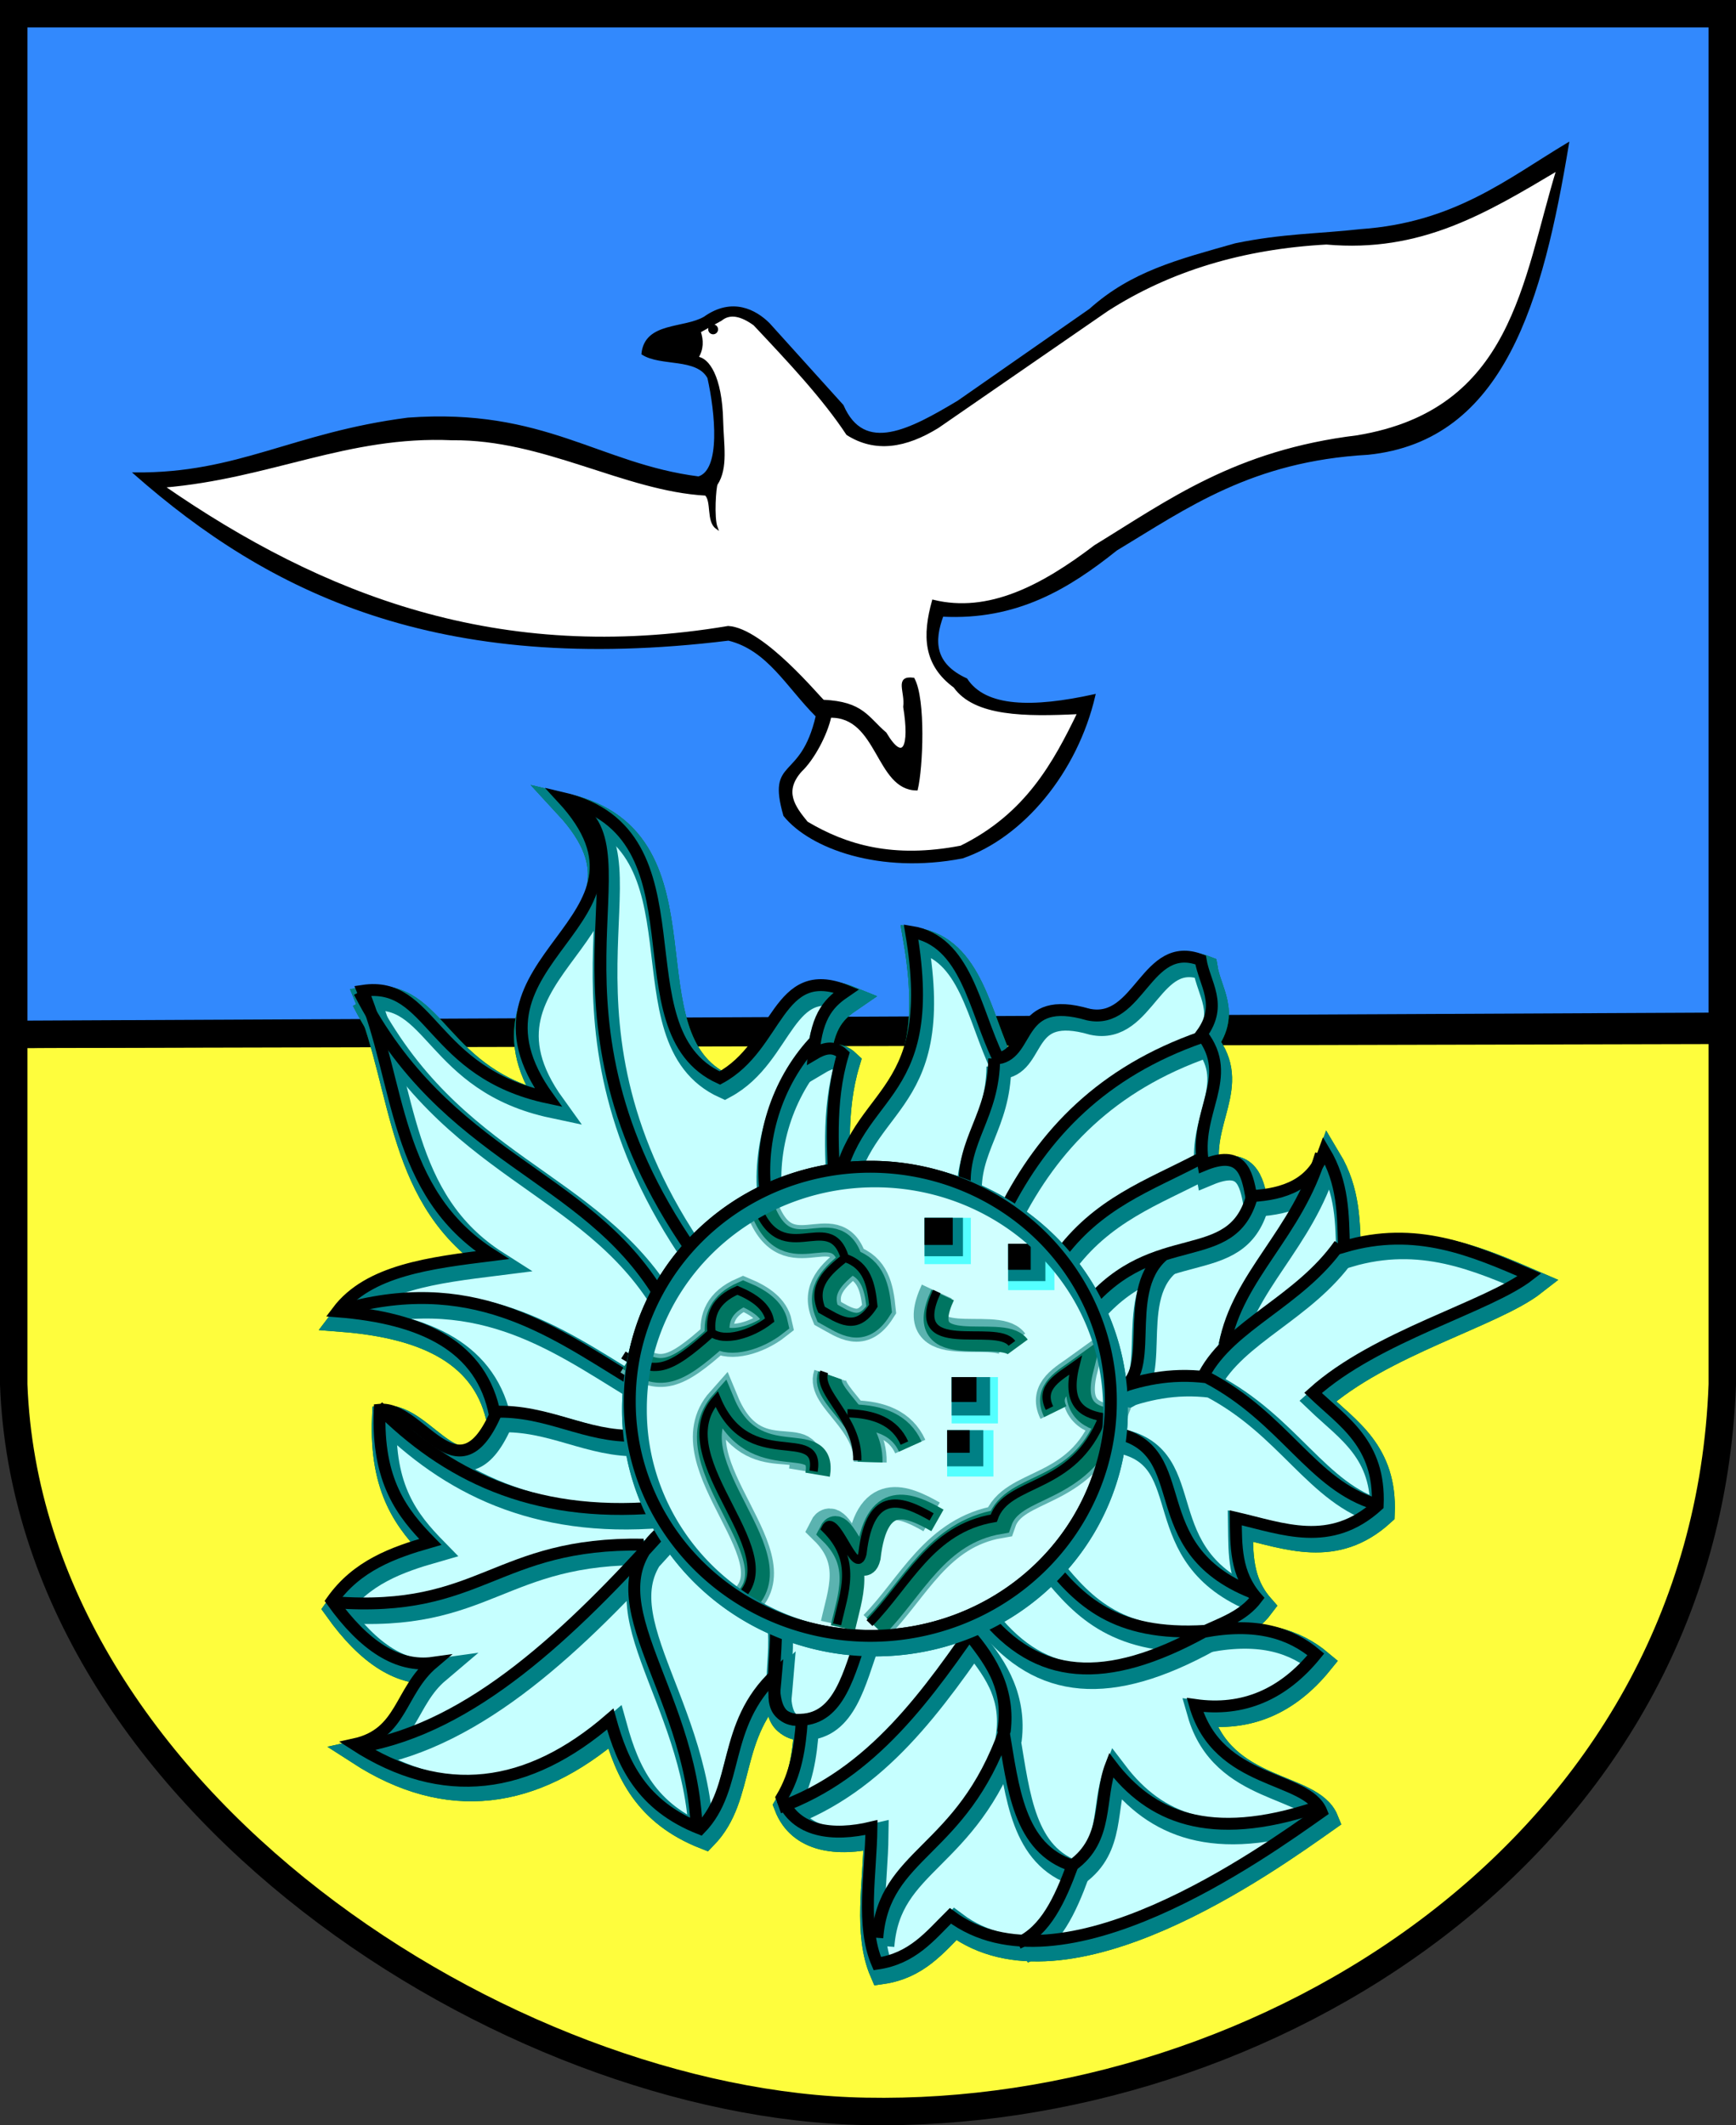
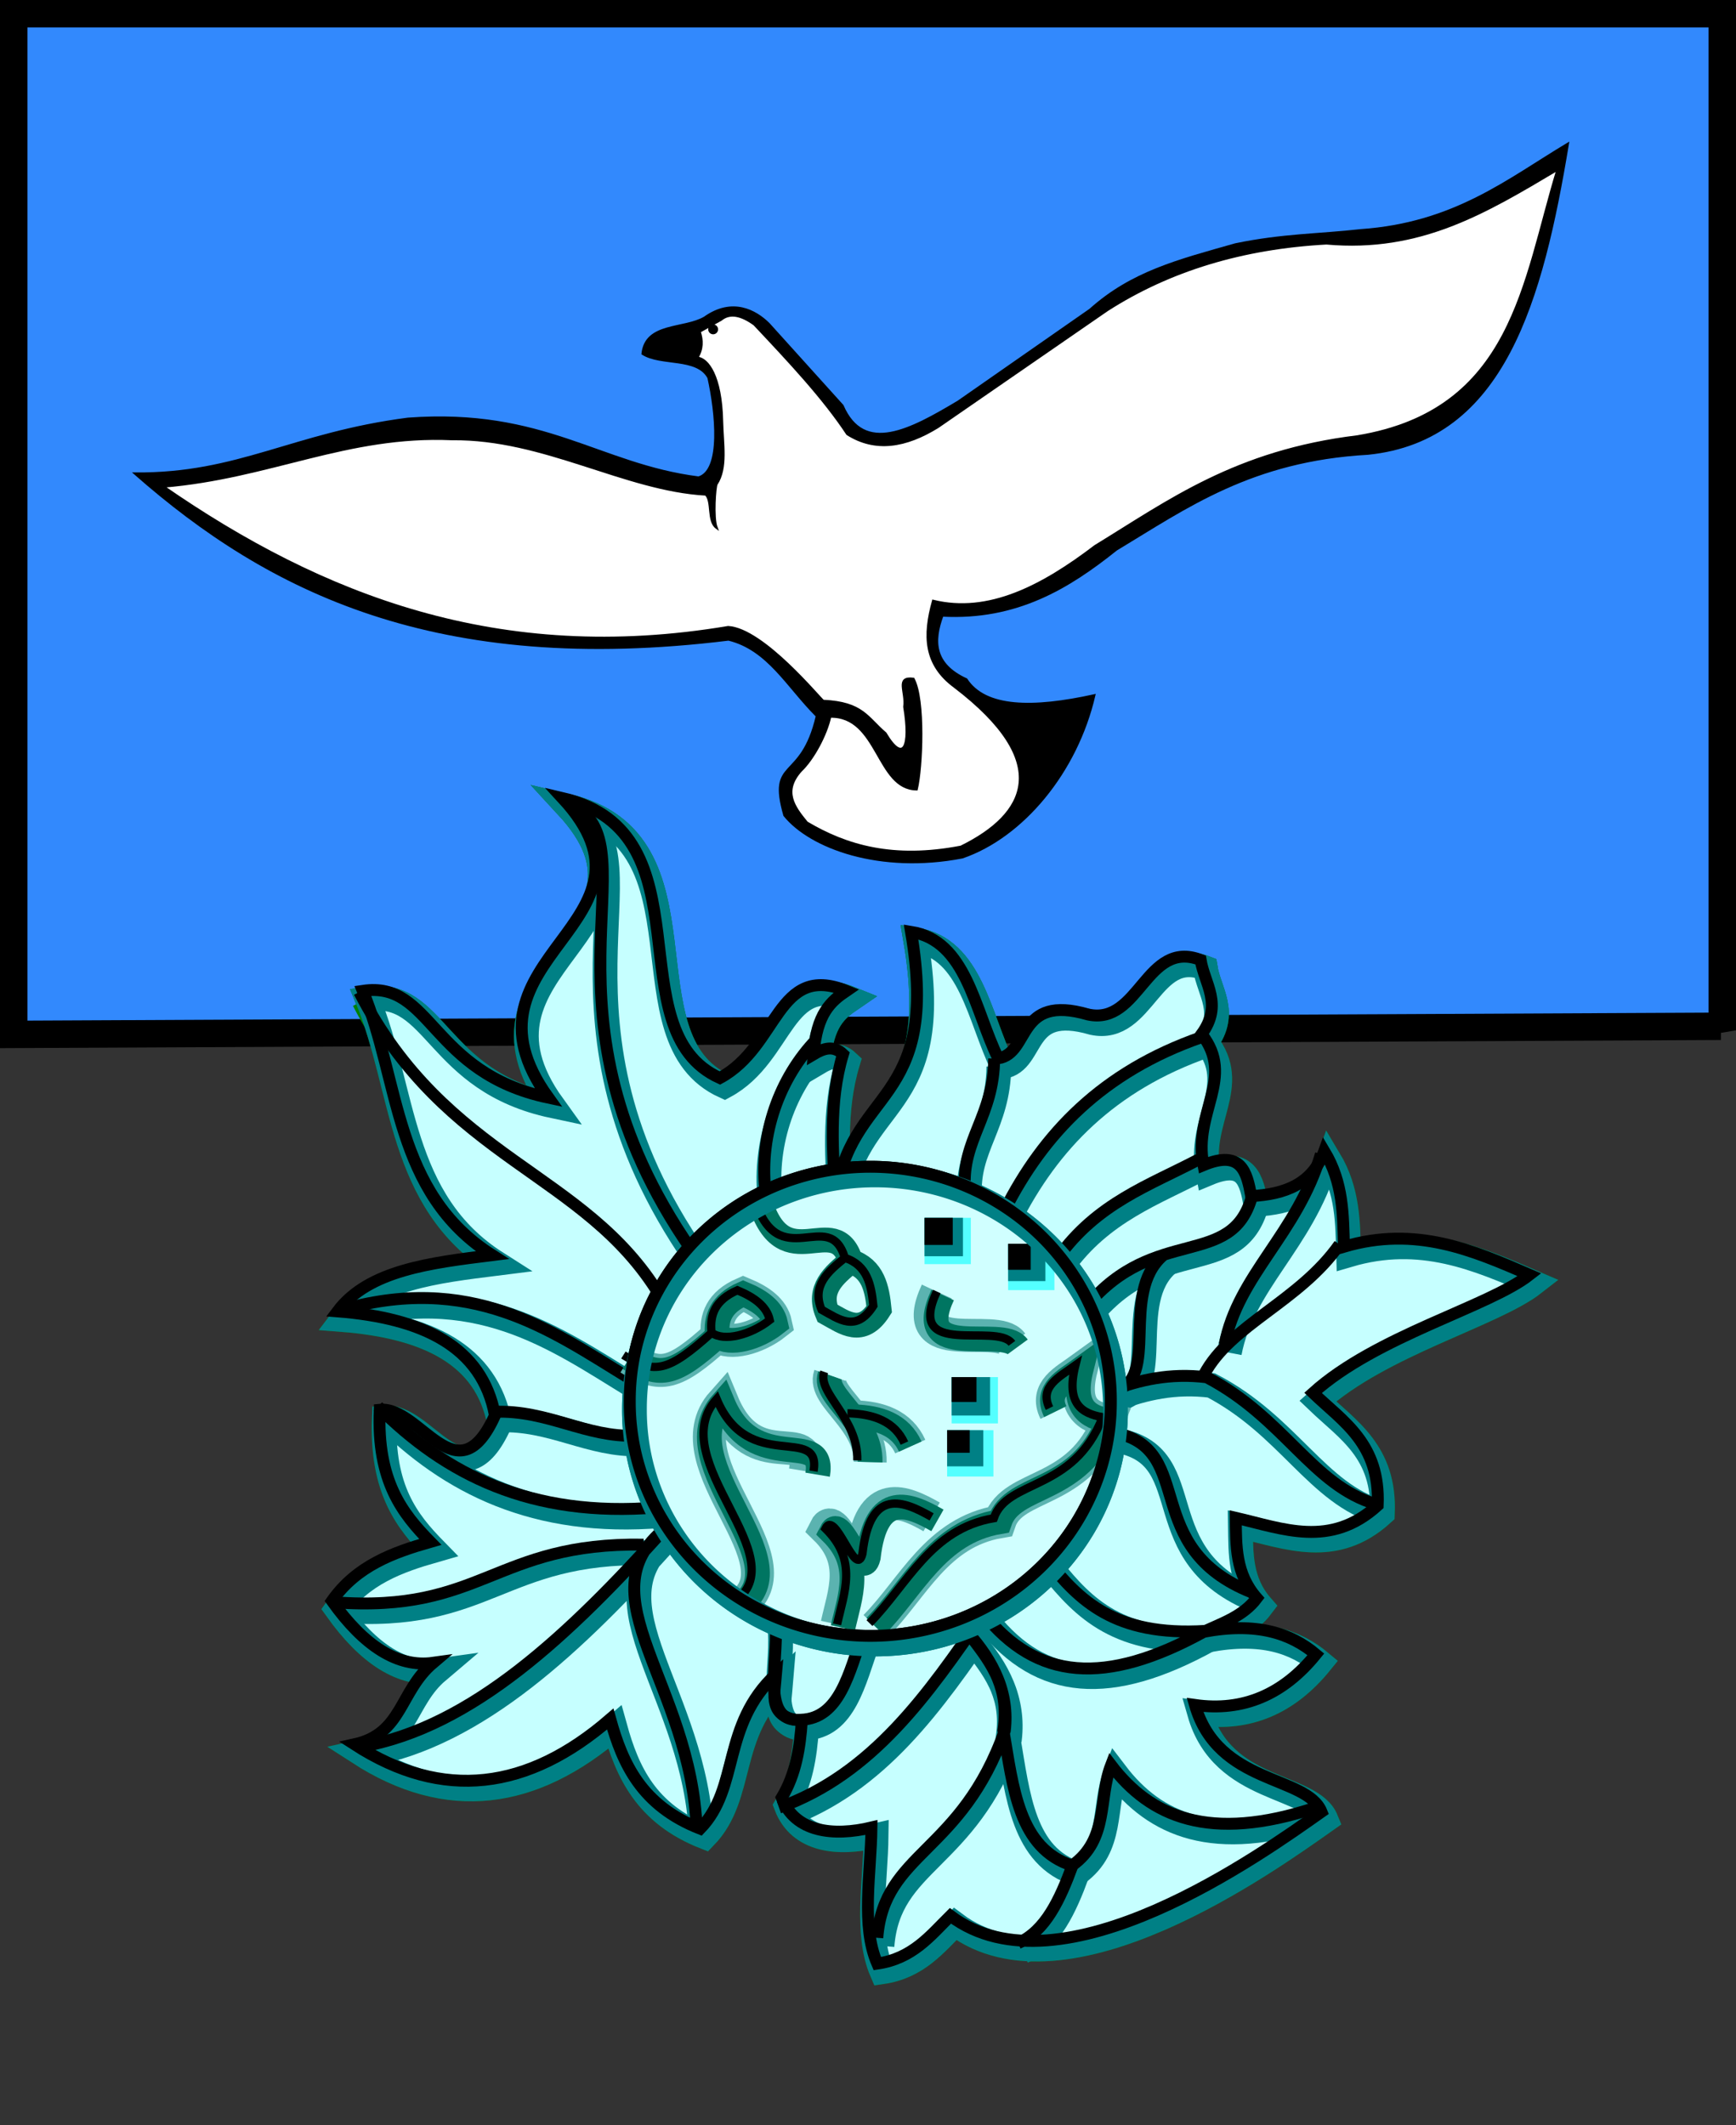
<svg xmlns="http://www.w3.org/2000/svg" xmlns:ns1="http://sodipodi.sourceforge.net/DTD/sodipodi-0.dtd" xmlns:ns2="http://www.inkscape.org/namespaces/inkscape" height="912.349" width="745.298" id="svg4398" ns1:version="0.32" ns2:version="0.45" version="1.0" ns1:docname="POL_Dziwnów_COA.svg" ns2:output_extension="org.inkscape.output.svg.inkscape" ns1:docbase="E:\WIKIPEDIA\Grafiki SVG" ns1:modified="true">
  <rect width="100%" height="100%" fill="#333333" stroke="none" />
  <defs id="defs4400" />
  <ns1:namedview id="base" pagecolor="#ffffff" bordercolor="#666666" borderopacity="1.0" ns2:pageopacity="0.0" ns2:pageshadow="2" ns2:cx="374.70474" ns2:cy="452.76823" ns2:zoom="0.50532604" ns2:document-units="px" ns2:current-layer="layer1" ns2:window-width="837" ns2:window-height="687" ns2:window-x="1" ns2:window-y="-2" />
  <g ns2:groupmode="layer" ns2:label="Warstwa 1" id="layer1" transform="translate(-1.637,-81.902)">
    <g id="g4281" transform="translate(301.249,437.727)">
      <g transform="translate(-303.931,-360.625)" ns2:label="Warstwa 1" id="g4407">
-         <path id="path2820" d="M 743.732,447.114 L 743.732,599.098 C 736.443,798.548 546.269,914.508 375.974,911.195 C 222.245,908.544 16.831,776.682 10.205,599.098 L 10.205,448.85 L 743.732,447.114 z " style="fill:#fefd3d;fill-opacity:1;fill-rule:evenodd;stroke:#000000;stroke-width:11.77;stroke-linecap:round;stroke-linejoin:miter;stroke-miterlimit:4;stroke-dasharray:none;stroke-dashoffset:0;stroke-opacity:1" />
        <path id="path4304" d="M 10.205,448.85 L 10.205,10.685 L 743.732,10.685 L 743.732,447.114 L 743.131,445.378 L 10.205,448.85 z " style="fill:#3289fd;fill-opacity:1;fill-rule:evenodd;stroke:#000000;stroke-width:11.77;stroke-linecap:round;stroke-linejoin:miter;stroke-miterlimit:4;stroke-dasharray:none;stroke-dashoffset:0;stroke-opacity:1" />
      </g>
      <g transform="translate(751.782,0)" id="g3818">
        <path style="fill:#000000;fill-opacity:1;fill-rule:evenodd;stroke:#000000;stroke-width:1px;stroke-linecap:butt;stroke-linejoin:miter;stroke-opacity:1" d="M -581.63,-57.288 C -589.283,-24.309 -612.524,3.372 -638.249,12.199 C -673.616,19.039 -703.477,8.004 -714.598,-5.816 C -721.747,-30.837 -707.328,-19.627 -700.67,-48.44 C -713.443,-61.211 -721.56,-77.108 -738.618,-81.308 C -864.061,-65.879 -936.061,-102.11 -993.403,-152.511 C -948.915,-152.14 -925.765,-169.645 -876.242,-176.038 C -817.737,-180.325 -794.311,-156.253 -751.486,-150.795 C -741.326,-153.864 -743.874,-178.73 -747.197,-193.688 C -752.101,-202.75 -767.646,-198.923 -775.506,-203.982 C -774.147,-217.17 -757.777,-214.277 -748.913,-219.424 C -736.951,-227.935 -727.01,-222.298 -721.461,-216.85 L -689.72,-181.678 C -680.453,-160.297 -660.44,-171.152 -639.964,-183.394 L -583.346,-222.855 C -565.438,-238.917 -545.709,-243.886 -521.003,-250.883 C -500.885,-255.081 -485.207,-254.943 -467.295,-256.959 C -426.888,-259.743 -404.017,-278.667 -378.317,-294.058 C -389.415,-227.239 -405.668,-167.047 -464.103,-161.089 C -514.172,-158.282 -541.951,-138.139 -572.193,-119.912 C -592.711,-103.498 -615,-89.921 -646.827,-91.602 C -650.903,-80.575 -650.64,-70.633 -636.533,-64.151 C -628.396,-51.699 -608.018,-51.488 -581.63,-57.288 z " id="path2822" ns1:nodetypes="ccccccccccccccccccccccc" />
-         <path ns1:nodetypes="ccccccccccccccccccccccccccccccccsssc" id="path2842" style="fill:#ffffff;fill-opacity:1;fill-rule:evenodd;stroke:#000000;stroke-width:1px;stroke-linecap:butt;stroke-linejoin:miter;stroke-opacity:1" d="M -981.288,-146.973 C -935.228,-150.831 -902.303,-169.338 -857.31,-167.319 C -817.948,-167.781 -783.183,-145.474 -748.369,-143.555 C -745.399,-140.628 -747.682,-132.142 -743.796,-129.29 C -745.436,-133.592 -744.434,-147.014 -743.782,-148.011 C -739.206,-154.996 -741.214,-165.161 -741.419,-174.95 C -741.843,-194.461 -747.584,-201.88 -752.082,-202.239 C -749.75,-205.987 -749.8,-209.735 -751.059,-213.484 L -741.85,-218.6 C -738.027,-221.727 -733.146,-220.621 -727.524,-216.553 C -712.771,-200.864 -697.982,-185.174 -687.618,-169.484 C -675.619,-161.848 -662.532,-164.006 -648.735,-172.554 L -576.085,-222.693 C -549.228,-239.932 -517.803,-249.405 -481.946,-251.343 C -441.639,-247.742 -413.68,-264.627 -382.692,-283.064 C -397.402,-235.036 -401.569,-179.576 -468.644,-168.461 C -521.047,-162.074 -549.523,-140.733 -581.201,-121.392 C -604.027,-103.996 -627.061,-92.01 -650.781,-97.857 C -654.911,-82.978 -654.576,-70.59 -641.572,-61.021 C -632.821,-48.733 -611.234,-48.639 -588.363,-49.765 C -598.754,-28.328 -610.721,-6.133 -638.833,7.695 C -667.91,13.313 -688.068,7.388 -705.013,-2.696 C -710.532,-9.436 -715.483,-16.082 -707.597,-24.938 C -702.347,-29.878 -696.68,-40.405 -694.997,-48.2 C -674.122,-48.635 -675.088,-17.14 -657.865,-16.98 C -655.635,-26.228 -654.402,-55.59 -659.251,-64.397 C -666.971,-65.359 -662.267,-58.977 -663.136,-52.371 C -660.346,-35.24 -663.444,-27.899 -671.275,-41.02 C -679.097,-47.685 -681.002,-54.162 -697.945,-54.922 C -699.069,-55.423 -723.654,-85.745 -738.78,-86.602 C -837.184,-70.04 -913.332,-99.953 -981.288,-146.973 z M -743.608,-214.432 C -743.608,-213.537 -744.333,-212.81 -745.226,-212.81 C -746.12,-212.81 -746.845,-213.537 -746.845,-214.432 C -746.845,-215.327 -746.12,-216.053 -745.226,-216.053 C -744.333,-216.053 -743.608,-215.327 -743.608,-214.432 z " />
+         <path ns1:nodetypes="ccccccccccccccccccccccccccccccccsssc" id="path2842" style="fill:#ffffff;fill-opacity:1;fill-rule:evenodd;stroke:#000000;stroke-width:1px;stroke-linecap:butt;stroke-linejoin:miter;stroke-opacity:1" d="M -981.288,-146.973 C -935.228,-150.831 -902.303,-169.338 -857.31,-167.319 C -817.948,-167.781 -783.183,-145.474 -748.369,-143.555 C -745.399,-140.628 -747.682,-132.142 -743.796,-129.29 C -745.436,-133.592 -744.434,-147.014 -743.782,-148.011 C -739.206,-154.996 -741.214,-165.161 -741.419,-174.95 C -741.843,-194.461 -747.584,-201.88 -752.082,-202.239 C -749.75,-205.987 -749.8,-209.735 -751.059,-213.484 L -741.85,-218.6 C -738.027,-221.727 -733.146,-220.621 -727.524,-216.553 C -712.771,-200.864 -697.982,-185.174 -687.618,-169.484 C -675.619,-161.848 -662.532,-164.006 -648.735,-172.554 L -576.085,-222.693 C -549.228,-239.932 -517.803,-249.405 -481.946,-251.343 C -441.639,-247.742 -413.68,-264.627 -382.692,-283.064 C -397.402,-235.036 -401.569,-179.576 -468.644,-168.461 C -521.047,-162.074 -549.523,-140.733 -581.201,-121.392 C -604.027,-103.996 -627.061,-92.01 -650.781,-97.857 C -654.911,-82.978 -654.576,-70.59 -641.572,-61.021 C -598.754,-28.328 -610.721,-6.133 -638.833,7.695 C -667.91,13.313 -688.068,7.388 -705.013,-2.696 C -710.532,-9.436 -715.483,-16.082 -707.597,-24.938 C -702.347,-29.878 -696.68,-40.405 -694.997,-48.2 C -674.122,-48.635 -675.088,-17.14 -657.865,-16.98 C -655.635,-26.228 -654.402,-55.59 -659.251,-64.397 C -666.971,-65.359 -662.267,-58.977 -663.136,-52.371 C -660.346,-35.24 -663.444,-27.899 -671.275,-41.02 C -679.097,-47.685 -681.002,-54.162 -697.945,-54.922 C -699.069,-55.423 -723.654,-85.745 -738.78,-86.602 C -837.184,-70.04 -913.332,-99.953 -981.288,-146.973 z M -743.608,-214.432 C -743.608,-213.537 -744.333,-212.81 -745.226,-212.81 C -746.12,-212.81 -746.845,-213.537 -746.845,-214.432 C -746.845,-215.327 -746.12,-216.053 -745.226,-216.053 C -744.333,-216.053 -743.608,-215.327 -743.608,-214.432 z " />
      </g>
      <g id="g3943" transform="translate(762.161,-12.787)" style="fill:none;stroke:#008000;stroke-width:10.63;stroke-miterlimit:4;stroke-dasharray:none;stroke-opacity:1">
        <path ns1:nodetypes="ccccccccccccccccccccccccccccccccccccccccccc" id="path3945" d="M -701.235,176.347 C -701.994,155.234 -704.231,134.122 -697.857,113.009 C -702.064,109.039 -706.272,110.559 -710.479,113.061 C -709.21,95.428 -702.948,90.279 -696.408,85.826 C -726.314,73.711 -725.3,109.508 -750.72,123.242 C -795.986,102.718 -754.371,17.992 -818.322,3.051 C -768.623,56.857 -868.155,70.943 -824.344,131.69 C -875.086,120.938 -874.288,81.348 -904.002,85.826 C -887.911,124.742 -890.875,172.319 -848.483,199.279 C -874.909,202.597 -901.535,205.694 -914.865,223.418 C -878.517,226.288 -852.785,238.389 -847.276,268.075 C -863.572,304.165 -879.385,263.927 -896.76,265.661 C -897.982,296.418 -887.023,310.123 -875.035,322.388 C -891.048,326.973 -906.557,332.566 -917.279,347.734 C -903.453,367.105 -888.998,376.415 -873.829,374.286 C -888.399,386.624 -886.871,404.736 -907.623,409.288 C -869.638,433.831 -833.088,428.974 -797.791,398.425 C -792.471,417.641 -784.395,435.57 -759.169,445.496 C -741.982,427.778 -750.273,401.25 -726.581,379.114 C -727.295,387.983 -730.296,397.995 -715.524,399.121 C -716.333,410.672 -718.039,421.999 -724.167,432.22 C -718.464,447.082 -702.064,448.893 -685.638,444.992 C -685.877,465.009 -690.202,487.068 -683.131,503.429 C -668.016,501.245 -660.432,491.53 -651.751,482.911 C -604.331,518.541 -517.364,455.84 -492.434,438.254 C -498.811,422.464 -536.848,426.899 -546.746,392.391 C -526.052,395.332 -508.823,387.881 -494.848,370.665 C -505.665,361.586 -520.253,356.695 -543.125,361.01 C -534.827,357.164 -525.939,354.203 -520.193,346.527 C -529.485,335.928 -529.069,323.943 -529.239,312.042 C -508.924,316.728 -488.61,325.195 -468.295,306.697 C -467.156,280.213 -483.12,270.831 -496.055,258.42 C -468.885,233.905 -420.775,221.538 -403.12,207.728 C -427.498,197.181 -451.845,186.54 -482.778,195.658 C -483.177,181.98 -483.017,168.301 -491.227,154.622 C -496.301,168.754 -508.172,173.176 -522.607,173.933 C -524.512,163.675 -526.76,153.825 -543.125,160.657 C -547.655,137.872 -529.227,123.151 -543.896,104.397 C -534.645,91.694 -542.645,82.823 -544.332,72.55 C -567.754,63.578 -570.573,100.69 -592.563,95.996 C -623.637,86.945 -617.219,112.635 -631.232,114.793 C -641.461,93.834 -644.909,64.245 -668.648,60.481 C -655.678,136.471 -695.773,126.541 -701.235,176.347 z " style="fill:none;fill-opacity:1;fill-rule:evenodd;stroke:#008000;stroke-width:10.63;stroke-linecap:butt;stroke-linejoin:miter;stroke-miterlimit:4;stroke-dasharray:none;stroke-opacity:1" />
        <path ns1:nodetypes="cc" id="path3947" d="M -813.14,6.517 C -779.955,25.044 -833.309,95.452 -762.96,196.972" style="fill:none;fill-opacity:0.75;fill-rule:evenodd;stroke:#008000;stroke-width:10.63;stroke-linecap:butt;stroke-linejoin:miter;stroke-miterlimit:4;stroke-dasharray:none;stroke-opacity:1" />
        <path ns1:nodetypes="cccccc" id="path3949" d="M -683.129,492.348 C -680.265,455.457 -647.026,456.178 -628.387,403.393 C -626.499,387.268 -633.175,373.589 -644.354,361.197 C -635.615,372.696 -625.966,383.566 -629.001,403.217 C -624.817,427.762 -622.507,454.002 -599.349,461.38 C -604.727,475.893 -610.852,489.338 -622.685,494.629" style="fill:none;fill-opacity:0.75;fill-rule:evenodd;stroke:#008000;stroke-width:10.63;stroke-linecap:butt;stroke-linejoin:miter;stroke-miterlimit:4;stroke-dasharray:none;stroke-opacity:1" />
        <path ns1:nodetypes="ccc" id="path3951" d="M -599.349,461.204 C -583.657,449.925 -588.296,432.547 -582.769,418.219 C -565.914,440.322 -540.688,451.625 -494.955,436.466" style="fill:none;fill-opacity:0.75;fill-rule:evenodd;stroke:#008000;stroke-width:10.63;stroke-linecap:butt;stroke-linejoin:miter;stroke-miterlimit:4;stroke-dasharray:none;stroke-opacity:1" />
        <path transform="matrix(0.956,0,0,0.956,-34.787,4.599)" d="M -573.299 269.282 A 108.022 105.004 0 1 1  -789.342,269.282 A 108.022 105.004 0 1 1  -573.299 269.282 z" ns1:ry="105.00426" ns1:rx="108.02162" ns1:cy="269.28207" ns1:cx="-681.32074" id="path3953" style="opacity:1;fill:none;fill-opacity:1;fill-rule:evenodd;stroke:#008000;stroke-width:11.119;stroke-linecap:round;stroke-linejoin:miter;stroke-miterlimit:4;stroke-dasharray:none;stroke-dashoffset:0;stroke-opacity:1" ns1:type="arc" />
        <path ns1:nodetypes="cc" id="path3955" d="M -905.517,86.348 C -868.179,158.696 -808.879,163.401 -776.646,216.36" style="fill:none;fill-opacity:0.75;fill-rule:evenodd;stroke:#008000;stroke-width:10.63;stroke-linecap:butt;stroke-linejoin:miter;stroke-miterlimit:4;stroke-dasharray:none;stroke-opacity:1" />
        <path ns1:nodetypes="cc" id="path3957" d="M -710.5,108.017 C -726.371,125.374 -733.993,149.719 -731.028,173.022" style="fill:none;fill-opacity:0.75;fill-rule:evenodd;stroke:#008000;stroke-width:10.63;stroke-linecap:butt;stroke-linejoin:miter;stroke-miterlimit:4;stroke-dasharray:none;stroke-opacity:1" />
        <path ns1:nodetypes="cc" id="path3959" d="M -543.994,105.736 C -586.634,120.601 -611.873,147.273 -628.387,179.865" style="fill:none;fill-opacity:0.75;fill-rule:evenodd;stroke:#008000;stroke-width:10.63;stroke-linecap:butt;stroke-linejoin:miter;stroke-miterlimit:4;stroke-dasharray:none;stroke-opacity:1" />
        <path ns1:nodetypes="cc" id="path3961" d="M -632.949,114.86 C -633.148,139.704 -646.92,149.711 -645.494,170.742" style="fill:none;fill-opacity:0.75;fill-rule:evenodd;stroke:#008000;stroke-width:10.63;stroke-linecap:butt;stroke-linejoin:miter;stroke-miterlimit:4;stroke-dasharray:none;stroke-opacity:1" />
        <path ns1:nodetypes="cc" id="path3963" d="M -545.135,158.197 C -566.328,169.335 -588.794,176.911 -605.578,200.393" style="fill:none;fill-opacity:0.75;fill-rule:evenodd;stroke:#008000;stroke-width:10.63;stroke-linecap:butt;stroke-linejoin:miter;stroke-miterlimit:4;stroke-dasharray:none;stroke-opacity:1" />
        <path ns1:nodetypes="cc" id="path3965" d="M -522.326,174.163 C -530.993,205.396 -563.784,186.201 -593.034,220.921" style="fill:none;fill-opacity:0.75;fill-rule:evenodd;stroke:#008000;stroke-width:10.63;stroke-linecap:butt;stroke-linejoin:miter;stroke-miterlimit:4;stroke-dasharray:none;stroke-opacity:1" />
        <path ns1:nodetypes="cc" id="path3967" d="M -492.674,155.916 C -502.824,190.114 -528.381,207.973 -533.991,237.674" style="fill:none;fill-opacity:0.75;fill-rule:evenodd;stroke:#008000;stroke-width:10.63;stroke-linecap:butt;stroke-linejoin:miter;stroke-miterlimit:4;stroke-dasharray:none;stroke-opacity:1" />
        <path ns1:nodetypes="cc" id="path3969" d="M -484.691,194.691 C -501.974,219.282 -531.378,228.979 -542.854,250.573" style="fill:none;fill-opacity:0.75;fill-rule:evenodd;stroke:#008000;stroke-width:10.63;stroke-linecap:butt;stroke-linejoin:miter;stroke-miterlimit:4;stroke-dasharray:none;stroke-opacity:1" />
        <path ns1:nodetypes="ccc" id="path3971" d="M -468.989,306.192 C -496.441,298.152 -508.363,269.114 -541.713,251.713 C -557.601,249.761 -570.596,252.869 -582.769,257.416" style="fill:none;fill-opacity:0.75;fill-rule:evenodd;stroke:#008000;stroke-width:10.63;stroke-linecap:butt;stroke-linejoin:miter;stroke-miterlimit:4;stroke-dasharray:none;stroke-opacity:1" />
        <path ns1:nodetypes="cc" id="path3973" d="M -580.489,275.663 C -546.099,283.297 -570.529,324.819 -522.326,344.09" style="fill:none;fill-opacity:0.75;fill-rule:evenodd;stroke:#008000;stroke-width:10.63;stroke-linecap:butt;stroke-linejoin:miter;stroke-miterlimit:4;stroke-dasharray:none;stroke-opacity:1" />
        <path ns1:nodetypes="cccc" id="path3975" d="M -610.14,330.404 C -596.508,347.215 -581.558,363.037 -542.239,360.583 C -585.558,384.591 -614.767,381.579 -637.511,353.213 C -661.285,387.684 -685.112,422.089 -725.326,436.466" style="fill:none;fill-opacity:0.75;fill-rule:evenodd;stroke:#008000;stroke-width:10.63;stroke-linecap:butt;stroke-linejoin:miter;stroke-miterlimit:4;stroke-dasharray:none;stroke-opacity:1" />
        <path ns1:nodetypes="ccc" id="path3977" d="M -904.376,410.236 C -857.056,401.826 -815.212,362.118 -774.365,316.719 C -809.551,345.075 -763.019,383.569 -760.68,445.59" style="fill:none;fill-opacity:0.75;fill-rule:evenodd;stroke:#008000;stroke-width:10.63;stroke-linecap:butt;stroke-linejoin:miter;stroke-miterlimit:4;stroke-dasharray:none;stroke-opacity:1" />
        <path ns1:nodetypes="cc" id="path3979" d="M -916.308,348.299 C -852.58,353.131 -847.44,322.525 -783.489,323.562" style="fill:none;fill-opacity:0.75;fill-rule:evenodd;stroke:#008000;stroke-width:10.63;stroke-linecap:butt;stroke-linejoin:miter;stroke-miterlimit:4;stroke-dasharray:none;stroke-opacity:1" />
        <path ns1:nodetypes="cc" id="path3981" d="M -897.533,264.258 C -868.608,293.358 -831.883,312.057 -777.786,307.595" style="fill:none;fill-opacity:0.75;fill-rule:evenodd;stroke:#008000;stroke-width:10.63;stroke-linecap:butt;stroke-linejoin:miter;stroke-miterlimit:4;stroke-dasharray:none;stroke-opacity:1" />
        <path ns1:nodetypes="cc" id="path3983" d="M -847.354,266.539 C -824.645,265.693 -808.431,277.541 -786.91,276.803" style="fill:none;fill-opacity:0.75;fill-rule:evenodd;stroke:#008000;stroke-width:10.63;stroke-linecap:butt;stroke-linejoin:miter;stroke-miterlimit:4;stroke-dasharray:none;stroke-opacity:1" />
        <path ns1:nodetypes="cc" id="path3985" d="M -914.64,223.202 C -857.871,206.42 -823.414,231.447 -790.331,251.713" style="fill:none;fill-opacity:0.75;fill-rule:evenodd;stroke:#008000;stroke-width:10.63;stroke-linecap:butt;stroke-linejoin:miter;stroke-miterlimit:4;stroke-dasharray:none;stroke-opacity:1" />
        <path ns1:nodetypes="ccc" id="path3987" d="M -689.304,361.904 C -695.305,378.509 -699.243,398.21 -715.964,398.737 C -734.61,400.361 -724.305,369.985 -727.189,354.187" style="fill:none;fill-opacity:0.75;fill-rule:evenodd;stroke:#008000;stroke-width:10.63;stroke-linecap:butt;stroke-linejoin:miter;stroke-miterlimit:4;stroke-dasharray:none;stroke-opacity:1" />
        <path ns1:nodetypes="cc" id="path3989" d="M -560.563,199.488 C -579.301,215.877 -561.433,252.958 -581.26,257.369" style="fill:none;fill-opacity:0.75;fill-rule:evenodd;stroke:#008000;stroke-width:10.63;stroke-linecap:butt;stroke-linejoin:miter;stroke-miterlimit:4;stroke-dasharray:none;stroke-opacity:1" />
      </g>
      <path ns1:nodetypes="ccccccccccccccccccccccccccccccccccccccccccc" id="path3993" d="M 60.926,163.56 C 60.168,142.447 57.931,121.334 64.304,100.221 C 60.097,96.251 55.89,97.772 51.683,100.274 C 52.951,82.64 59.213,77.492 65.754,73.039 C 35.848,60.923 36.862,96.72 11.441,110.454 C -33.824,89.931 7.791,5.204 -56.16,-9.736 C -6.462,44.069 -105.994,58.156 -62.182,118.903 C -112.925,108.15 -112.127,68.56 -141.841,73.039 C -125.75,111.954 -128.714,159.532 -86.321,186.492 C -112.748,189.809 -139.374,192.907 -152.703,210.631 C -116.356,213.501 -90.624,225.602 -85.114,255.288 C -101.41,291.378 -117.224,251.14 -134.599,252.874 C -135.821,283.631 -124.862,297.336 -112.874,309.6 C -128.887,314.186 -144.396,319.779 -155.117,334.946 C -141.291,354.317 -126.837,363.628 -111.667,361.499 C -126.238,373.836 -124.71,391.948 -145.462,396.5 C -107.477,421.044 -70.927,416.187 -35.63,385.638 C -30.309,404.853 -22.234,422.783 2.993,432.709 C 20.179,414.99 11.888,388.463 35.58,366.327 C 34.867,375.195 31.866,385.208 46.637,386.334 C 45.828,397.885 44.122,409.211 37.994,419.432 C 43.697,434.295 60.098,436.106 76.523,432.205 C 76.284,452.221 71.959,474.281 79.03,490.642 C 94.145,488.458 101.729,478.742 110.411,470.124 C 157.831,505.754 244.797,443.052 269.728,425.467 C 263.351,409.676 225.313,414.112 215.415,379.603 C 236.109,382.545 253.339,375.094 267.314,357.878 C 256.496,348.798 241.908,343.908 219.036,348.223 C 227.334,344.377 236.223,341.415 241.968,333.739 C 232.676,323.141 233.093,311.156 232.922,299.254 C 253.237,303.94 273.552,312.408 293.866,293.91 C 295.005,267.426 279.042,258.043 266.107,245.632 C 293.276,221.117 341.386,208.75 359.042,194.94 C 334.663,184.393 310.317,173.752 279.383,182.871 C 278.985,169.192 279.145,155.514 270.935,141.835 C 265.86,155.966 253.99,160.388 239.554,161.146 C 237.65,150.888 235.401,141.037 219.036,147.87 C 214.506,125.085 232.934,110.363 218.265,91.61 C 227.516,78.906 219.517,70.036 217.829,59.763 C 194.407,50.79 191.589,87.902 169.598,83.208 C 138.524,74.158 144.942,99.848 130.929,102.006 C 120.701,81.046 117.252,51.458 93.514,47.693 C 106.483,123.684 66.388,113.753 60.926,163.56 z " style="fill:#c6ffff;fill-opacity:1;fill-rule:evenodd;stroke:#008085;stroke-width:10.63;stroke-linecap:butt;stroke-linejoin:miter;stroke-miterlimit:4;stroke-dasharray:none;stroke-opacity:1" />
      <path ns1:nodetypes="cc" id="path3995" d="M -50.979,-6.271 C -17.794,12.257 -71.147,82.665 -0.799,184.184" style="fill:none;fill-opacity:1;fill-rule:evenodd;stroke:#008085;stroke-width:10.63;stroke-linecap:butt;stroke-linejoin:miter;stroke-miterlimit:4;stroke-dasharray:none;stroke-opacity:1" />
      <path ns1:nodetypes="cccccc" id="path3997" d="M 79.032,479.561 C 81.896,442.67 115.135,443.39 133.774,390.606 C 135.662,374.48 128.986,360.801 117.808,348.409 C 126.546,359.909 136.196,370.779 133.16,390.43 C 137.344,414.975 139.655,441.214 162.812,448.593 C 157.434,463.105 151.309,476.551 139.476,481.842" style="fill:none;fill-opacity:1;fill-rule:evenodd;stroke:#008085;stroke-width:10.63;stroke-linecap:butt;stroke-linejoin:miter;stroke-miterlimit:4;stroke-dasharray:none;stroke-opacity:1" />
      <path ns1:nodetypes="ccc" id="path3999" d="M 162.812,448.416 C 178.504,437.138 173.865,419.76 179.392,405.432 C 196.247,427.535 221.473,438.838 267.206,423.679" style="fill:none;fill-opacity:1;fill-rule:evenodd;stroke:#008085;stroke-width:10.63;stroke-linecap:butt;stroke-linejoin:miter;stroke-miterlimit:4;stroke-dasharray:none;stroke-opacity:1" />
-       <path ns1:nodetypes="cc" id="path4003" d="M -143.355,73.561 C -106.018,145.909 -46.718,150.614 -14.484,203.572" style="fill:none;fill-opacity:1;fill-rule:evenodd;stroke:#008085;stroke-width:10.63;stroke-linecap:butt;stroke-linejoin:miter;stroke-miterlimit:4;stroke-dasharray:none;stroke-opacity:1" />
      <path ns1:nodetypes="cc" id="path4005" d="M 51.662,95.229 C 35.79,112.587 28.169,136.932 31.133,160.235" style="fill:none;fill-opacity:1;fill-rule:evenodd;stroke:#008085;stroke-width:10.63;stroke-linecap:butt;stroke-linejoin:miter;stroke-miterlimit:4;stroke-dasharray:none;stroke-opacity:1" />
      <path ns1:nodetypes="cc" id="path4007" d="M 218.167,92.949 C 175.528,107.813 150.289,134.486 133.774,167.078" style="fill:none;fill-opacity:1;fill-rule:evenodd;stroke:#008085;stroke-width:10.63;stroke-linecap:butt;stroke-linejoin:miter;stroke-miterlimit:4;stroke-dasharray:none;stroke-opacity:1" />
      <path ns1:nodetypes="cc" id="path4009" d="M 129.212,102.072 C 129.013,126.917 115.241,136.923 116.667,157.954" style="fill:none;fill-opacity:1;fill-rule:evenodd;stroke:#008085;stroke-width:10.63;stroke-linecap:butt;stroke-linejoin:miter;stroke-miterlimit:4;stroke-dasharray:none;stroke-opacity:1" />
      <path ns1:nodetypes="cc" id="path4011" d="M 217.027,145.409 C 195.833,156.547 173.368,164.124 156.583,187.606" style="fill:none;fill-opacity:1;fill-rule:evenodd;stroke:#008085;stroke-width:10.63;stroke-linecap:butt;stroke-linejoin:miter;stroke-miterlimit:4;stroke-dasharray:none;stroke-opacity:1" />
      <path ns1:nodetypes="cc" id="path4013" d="M 239.836,161.376 C 231.168,192.609 198.378,173.413 169.128,208.134" style="fill:none;fill-opacity:1;fill-rule:evenodd;stroke:#008085;stroke-width:10.63;stroke-linecap:butt;stroke-linejoin:miter;stroke-miterlimit:4;stroke-dasharray:none;stroke-opacity:1" />
      <path ns1:nodetypes="cc" id="path4015" d="M 269.487,143.128 C 259.338,177.326 233.781,195.185 228.17,224.887" style="fill:none;fill-opacity:1;fill-rule:evenodd;stroke:#008085;stroke-width:10.63;stroke-linecap:butt;stroke-linejoin:miter;stroke-miterlimit:4;stroke-dasharray:none;stroke-opacity:1" />
-       <path ns1:nodetypes="cc" id="path4017" d="M 277.47,181.904 C 260.187,206.494 230.784,216.191 219.308,237.786" style="fill:none;fill-opacity:1;fill-rule:evenodd;stroke:#008085;stroke-width:10.63;stroke-linecap:butt;stroke-linejoin:miter;stroke-miterlimit:4;stroke-dasharray:none;stroke-opacity:1" />
      <path ns1:nodetypes="ccc" id="path4019" d="M 293.173,293.405 C 265.72,285.365 253.799,256.327 220.448,238.926 C 204.561,236.973 191.565,240.081 179.392,244.628" style="fill:none;fill-opacity:1;fill-rule:evenodd;stroke:#008085;stroke-width:10.63;stroke-linecap:butt;stroke-linejoin:miter;stroke-miterlimit:4;stroke-dasharray:none;stroke-opacity:1" />
      <path ns1:nodetypes="cc" id="path4021" d="M 181.673,262.875 C 216.062,270.51 191.632,312.032 239.836,331.302" style="fill:none;fill-opacity:1;fill-rule:evenodd;stroke:#008085;stroke-width:10.63;stroke-linecap:butt;stroke-linejoin:miter;stroke-miterlimit:4;stroke-dasharray:none;stroke-opacity:1" />
      <path ns1:nodetypes="cccc" id="path4023" d="M 152.021,317.617 C 165.653,334.428 180.603,350.25 219.923,347.796 C 176.603,371.803 147.394,368.791 124.65,340.426 C 100.876,374.896 77.05,409.302 36.836,423.679" style="fill:none;fill-opacity:1;fill-rule:evenodd;stroke:#008085;stroke-width:10.63;stroke-linecap:butt;stroke-linejoin:miter;stroke-miterlimit:4;stroke-dasharray:none;stroke-opacity:1" />
      <path ns1:nodetypes="ccc" id="path4025" d="M -142.215,397.448 C -94.894,389.039 -53.051,349.331 -12.204,303.932 C -47.39,332.287 -0.858,370.781 1.482,432.802" style="fill:none;fill-opacity:1;fill-rule:evenodd;stroke:#008085;stroke-width:10.63;stroke-linecap:butt;stroke-linejoin:miter;stroke-miterlimit:4;stroke-dasharray:none;stroke-opacity:1" />
      <path ns1:nodetypes="cc" id="path4027" d="M -154.146,335.512 C -90.418,340.344 -85.278,309.738 -21.327,310.774" style="fill:none;fill-opacity:1;fill-rule:evenodd;stroke:#008085;stroke-width:10.63;stroke-linecap:butt;stroke-linejoin:miter;stroke-miterlimit:4;stroke-dasharray:none;stroke-opacity:1" />
      <path ns1:nodetypes="cc" id="path4029" d="M -135.372,251.471 C -106.447,280.571 -69.721,299.27 -15.625,294.808" style="fill:none;fill-opacity:1;fill-rule:evenodd;stroke:#008085;stroke-width:10.63;stroke-linecap:butt;stroke-linejoin:miter;stroke-miterlimit:4;stroke-dasharray:none;stroke-opacity:1" />
      <path ns1:nodetypes="cc" id="path4031" d="M -85.192,253.752 C -62.484,252.906 -46.269,264.754 -24.749,264.016" style="fill:none;fill-opacity:1;fill-rule:evenodd;stroke:#008085;stroke-width:10.63;stroke-linecap:butt;stroke-linejoin:miter;stroke-miterlimit:4;stroke-dasharray:none;stroke-opacity:1" />
      <path ns1:nodetypes="cc" id="path4033" d="M -152.479,210.415 C -95.709,193.633 -61.253,218.66 -28.17,238.926" style="fill:none;fill-opacity:1;fill-rule:evenodd;stroke:#008085;stroke-width:10.63;stroke-linecap:butt;stroke-linejoin:miter;stroke-miterlimit:4;stroke-dasharray:none;stroke-opacity:1" />
      <path ns1:nodetypes="ccc" id="path4035" d="M 72.858,349.117 C 66.856,365.722 62.918,385.423 46.198,385.95 C 27.551,387.573 37.856,357.198 34.972,341.399" style="fill:none;fill-opacity:1;fill-rule:evenodd;stroke:#008085;stroke-width:10.63;stroke-linecap:butt;stroke-linejoin:miter;stroke-miterlimit:4;stroke-dasharray:none;stroke-opacity:1" />
      <path ns1:nodetypes="cc" id="path4037" d="M 201.598,186.701 C 182.86,203.09 200.729,240.171 180.901,244.581" style="fill:none;fill-opacity:1;fill-rule:evenodd;stroke:#008085;stroke-width:10.63;stroke-linecap:butt;stroke-linejoin:miter;stroke-miterlimit:4;stroke-dasharray:none;stroke-opacity:1" />
      <path transform="matrix(0.956,0,0,0.956,727.375,-8.188)" d="M -573.299 269.282 A 108.022 105.004 0 1 1  -789.342,269.282 A 108.022 105.004 0 1 1  -573.299 269.282 z" ns1:ry="105.00426" ns1:rx="108.02162" ns1:cy="269.28207" ns1:cx="-681.32074" id="path4001" style="fill:#ffffff;fill-opacity:1;fill-rule:evenodd;stroke:#008085;stroke-width:11.119;stroke-linecap:round;stroke-linejoin:miter;stroke-miterlimit:4;stroke-dasharray:none;stroke-dashoffset:0;stroke-opacity:1" ns1:type="arc" />
      <path ns1:nodetypes="cc" id="path3828" d="M -52.979,-9.771 C -19.794,8.757 -73.147,79.165 -2.799,180.684" style="fill:none;fill-opacity:0.75;fill-rule:evenodd;stroke:#000000;stroke-width:5.106;stroke-linecap:butt;stroke-linejoin:miter;stroke-miterlimit:4;stroke-dasharray:none;stroke-opacity:1" />
      <path ns1:nodetypes="cccccc" id="path3852" d="M 77.032,476.061 C 79.896,439.17 113.135,439.89 131.774,387.106 C 133.662,370.98 126.986,357.301 115.808,344.909 C 124.546,356.409 134.196,367.279 131.16,386.93 C 135.344,411.475 137.655,437.714 160.812,445.093 C 155.434,459.605 149.309,473.051 137.476,478.342" style="fill:none;fill-opacity:0.75;fill-rule:evenodd;stroke:#000000;stroke-width:5.106;stroke-linecap:butt;stroke-linejoin:miter;stroke-miterlimit:4;stroke-dasharray:none;stroke-opacity:1" />
      <path ns1:nodetypes="ccc" id="path3854" d="M 160.812,444.916 C 176.504,433.638 171.865,416.26 177.392,401.932 C 194.247,424.035 219.473,435.338 265.206,420.179" style="fill:none;fill-opacity:0.75;fill-rule:evenodd;stroke:#000000;stroke-width:5.106;stroke-linecap:butt;stroke-linejoin:miter;stroke-miterlimit:4;stroke-dasharray:none;stroke-opacity:1" />
      <path ns1:nodetypes="cc" id="path3830" d="M -145.355,70.061 C -108.018,142.409 -48.718,147.114 -16.484,200.072" style="fill:none;fill-opacity:0.75;fill-rule:evenodd;stroke:#000000;stroke-width:5.106;stroke-linecap:butt;stroke-linejoin:miter;stroke-miterlimit:4;stroke-dasharray:none;stroke-opacity:1" />
      <path ns1:nodetypes="cc" id="path3832" d="M 49.662,91.729 C 33.79,109.087 26.169,133.432 29.133,156.735" style="fill:none;fill-opacity:0.75;fill-rule:evenodd;stroke:#000000;stroke-width:5.106;stroke-linecap:butt;stroke-linejoin:miter;stroke-miterlimit:4;stroke-dasharray:none;stroke-opacity:1" />
      <path ns1:nodetypes="cc" id="path3834" d="M 216.167,89.449 C 173.528,104.313 148.289,130.986 131.774,163.578" style="fill:none;fill-opacity:0.75;fill-rule:evenodd;stroke:#000000;stroke-width:5.106;stroke-linecap:butt;stroke-linejoin:miter;stroke-miterlimit:4;stroke-dasharray:none;stroke-opacity:1" />
      <path ns1:nodetypes="cc" id="path3836" d="M 127.212,98.572 C 127.013,123.417 113.241,133.423 114.667,154.454" style="fill:none;fill-opacity:0.75;fill-rule:evenodd;stroke:#000000;stroke-width:5.106;stroke-linecap:butt;stroke-linejoin:miter;stroke-miterlimit:4;stroke-dasharray:none;stroke-opacity:1" />
      <path ns1:nodetypes="cc" id="path3838" d="M 215.027,141.909 C 193.833,153.047 171.368,160.624 154.583,184.106" style="fill:none;fill-opacity:0.75;fill-rule:evenodd;stroke:#000000;stroke-width:5.106;stroke-linecap:butt;stroke-linejoin:miter;stroke-miterlimit:4;stroke-dasharray:none;stroke-opacity:1" />
      <path ns1:nodetypes="cc" id="path3840" d="M 237.836,157.876 C 229.168,189.109 196.378,169.913 167.128,204.634" style="fill:none;fill-opacity:0.75;fill-rule:evenodd;stroke:#000000;stroke-width:5.106;stroke-linecap:butt;stroke-linejoin:miter;stroke-miterlimit:4;stroke-dasharray:none;stroke-opacity:1" />
      <path ns1:nodetypes="cc" id="path3842" d="M 267.487,139.628 C 257.338,173.826 231.781,191.685 226.17,221.387" style="fill:none;fill-opacity:0.75;fill-rule:evenodd;stroke:#000000;stroke-width:5.106;stroke-linecap:butt;stroke-linejoin:miter;stroke-miterlimit:4;stroke-dasharray:none;stroke-opacity:1" />
      <path ns1:nodetypes="cc" id="path3844" d="M 275.47,178.404 C 258.187,202.994 228.784,212.691 217.308,234.286" style="fill:none;fill-opacity:0.75;fill-rule:evenodd;stroke:#000000;stroke-width:5.106;stroke-linecap:butt;stroke-linejoin:miter;stroke-miterlimit:4;stroke-dasharray:none;stroke-opacity:1" />
      <path ns1:nodetypes="ccc" id="path3846" d="M 291.173,289.905 C 263.72,281.865 251.799,252.827 218.448,235.426 C 202.561,233.473 189.565,236.581 177.392,241.128" style="fill:none;fill-opacity:0.75;fill-rule:evenodd;stroke:#000000;stroke-width:5.106;stroke-linecap:butt;stroke-linejoin:miter;stroke-miterlimit:4;stroke-dasharray:none;stroke-opacity:1" />
      <path ns1:nodetypes="cc" id="path3848" d="M 179.673,259.375 C 214.062,267.01 189.632,308.532 237.836,327.802" style="fill:none;fill-opacity:0.75;fill-rule:evenodd;stroke:#000000;stroke-width:5.106;stroke-linecap:butt;stroke-linejoin:miter;stroke-miterlimit:4;stroke-dasharray:none;stroke-opacity:1" />
      <path ns1:nodetypes="cccc" id="path3850" d="M 150.021,314.117 C 163.653,330.928 178.603,346.75 217.923,344.296 C 174.603,368.303 145.394,365.291 122.65,336.926 C 98.876,371.396 75.05,405.802 34.836,420.179" style="fill:none;fill-opacity:0.75;fill-rule:evenodd;stroke:#000000;stroke-width:5.106;stroke-linecap:butt;stroke-linejoin:miter;stroke-miterlimit:4;stroke-dasharray:none;stroke-opacity:1" />
      <path ns1:nodetypes="ccc" id="path3856" d="M -144.215,393.948 C -96.894,385.539 -55.051,345.831 -14.204,300.432 C -49.39,328.787 -2.858,367.281 -0.518,429.302" style="fill:none;fill-opacity:0.75;fill-rule:evenodd;stroke:#000000;stroke-width:5.106;stroke-linecap:butt;stroke-linejoin:miter;stroke-miterlimit:4;stroke-dasharray:none;stroke-opacity:1" />
      <path ns1:nodetypes="cc" id="path3858" d="M -156.146,332.012 C -92.418,336.844 -87.278,306.238 -23.327,307.274" style="fill:none;fill-opacity:0.75;fill-rule:evenodd;stroke:#000000;stroke-width:5.106;stroke-linecap:butt;stroke-linejoin:miter;stroke-miterlimit:4;stroke-dasharray:none;stroke-opacity:1" />
      <path ns1:nodetypes="cc" id="path3860" d="M -137.372,247.971 C -108.447,277.071 -71.721,295.77 -17.625,291.308" style="fill:none;fill-opacity:0.75;fill-rule:evenodd;stroke:#000000;stroke-width:5.106;stroke-linecap:butt;stroke-linejoin:miter;stroke-miterlimit:4;stroke-dasharray:none;stroke-opacity:1" />
      <path ns1:nodetypes="cc" id="path3862" d="M -87.192,250.252 C -64.484,249.406 -48.269,261.254 -26.749,260.516" style="fill:none;fill-opacity:0.75;fill-rule:evenodd;stroke:#000000;stroke-width:5.106;stroke-linecap:butt;stroke-linejoin:miter;stroke-miterlimit:4;stroke-dasharray:none;stroke-opacity:1" />
      <path ns1:nodetypes="cc" id="path3864" d="M -154.479,206.915 C -97.709,190.133 -63.253,215.16 -30.17,235.426" style="fill:none;fill-opacity:0.75;fill-rule:evenodd;stroke:#000000;stroke-width:5.106;stroke-linecap:butt;stroke-linejoin:miter;stroke-miterlimit:4;stroke-dasharray:none;stroke-opacity:1" />
      <path ns1:nodetypes="ccc" id="path3866" d="M 70.858,345.617 C 64.856,362.222 60.918,381.923 44.198,382.45 C 25.551,384.073 35.856,353.698 32.972,337.899" style="fill:none;fill-opacity:0.75;fill-rule:evenodd;stroke:#000000;stroke-width:5.106;stroke-linecap:butt;stroke-linejoin:miter;stroke-miterlimit:4;stroke-dasharray:none;stroke-opacity:1" />
      <path ns1:nodetypes="cc" id="path3868" d="M 199.598,183.201 C 180.86,199.59 198.729,236.671 178.901,241.081" style="fill:none;fill-opacity:0.75;fill-rule:evenodd;stroke:#000000;stroke-width:5.106;stroke-linecap:butt;stroke-linejoin:miter;stroke-miterlimit:4;stroke-dasharray:none;stroke-opacity:1" />
      <path ns1:nodetypes="ccccccccccccccccccccccccccccccccccccccccccc" id="path3824" d="M 58.926,160.06 C 58.168,138.947 55.931,117.834 62.304,96.721 C 58.097,92.751 53.89,94.272 49.683,96.774 C 50.951,79.14 57.213,73.992 63.754,69.539 C 33.848,57.423 34.862,93.22 9.441,106.954 C -35.824,86.431 5.791,1.704 -58.16,-13.236 C -8.462,40.569 -107.994,54.656 -64.182,115.403 C -114.925,104.65 -114.127,65.06 -143.841,69.539 C -127.75,108.454 -130.714,156.032 -88.321,182.992 C -114.748,186.309 -141.374,189.407 -154.703,207.131 C -118.356,210.001 -92.624,222.102 -87.114,251.788 C -103.41,287.878 -119.224,247.64 -136.599,249.374 C -137.821,280.131 -126.862,293.836 -114.874,306.1 C -130.887,310.686 -146.396,316.279 -157.117,331.446 C -143.291,350.817 -128.837,360.128 -113.667,357.999 C -128.238,370.336 -126.71,388.448 -147.462,393 C -109.477,417.544 -72.927,412.687 -37.63,382.138 C -32.309,401.353 -24.234,419.283 0.993,429.209 C 18.179,411.49 9.888,384.963 33.58,362.827 C 32.867,371.695 29.866,381.708 44.637,382.834 C 43.828,394.385 42.122,405.711 35.994,415.932 C 41.697,430.795 58.098,432.606 74.523,428.705 C 74.284,448.721 69.959,470.781 77.03,487.142 C 92.145,484.958 99.729,475.242 108.411,466.624 C 155.831,502.254 242.797,439.552 267.728,421.967 C 261.351,406.176 223.313,410.612 213.415,376.103 C 234.109,379.045 251.339,371.594 265.314,354.378 C 254.496,345.298 239.908,340.408 217.036,344.723 C 225.334,340.877 234.223,337.915 239.968,330.239 C 230.676,319.641 231.093,307.656 230.922,295.754 C 251.237,300.44 271.552,308.908 291.866,290.41 C 293.005,263.926 277.042,254.543 264.107,242.132 C 291.276,217.617 339.386,205.25 357.042,191.44 C 332.663,180.893 308.317,170.252 277.383,179.371 C 276.985,165.692 277.145,152.014 268.935,138.335 C 263.86,152.466 251.99,156.888 237.554,157.646 C 235.65,147.388 233.401,137.537 217.036,144.37 C 212.506,121.585 230.934,106.863 216.265,88.11 C 225.516,75.406 217.517,66.536 215.829,56.263 C 192.407,47.29 189.589,84.402 167.598,79.708 C 136.524,70.658 142.942,96.348 128.929,98.506 C 118.701,77.546 115.252,47.958 91.514,44.193 C 104.483,120.184 64.388,110.253 58.926,160.06 z " style="fill:none;fill-opacity:1;fill-rule:evenodd;stroke:#000000;stroke-width:5.106;stroke-linecap:butt;stroke-linejoin:miter;stroke-miterlimit:4;stroke-dasharray:none;stroke-opacity:1" />
      <path transform="matrix(0.956,0,0,0.956,725.375,-11.688)" d="M -573.299 269.282 A 108.022 105.004 0 1 1  -789.342,269.282 A 108.022 105.004 0 1 1  -573.299 269.282 z" ns1:ry="105.00426" ns1:rx="108.02162" ns1:cy="269.28207" ns1:cx="-681.32074" id="path3822" style="fill:#d0ffff;fill-opacity:1;fill-rule:evenodd;stroke:#000000;stroke-width:5.341;stroke-linecap:round;stroke-linejoin:miter;stroke-miterlimit:4;stroke-dasharray:none;stroke-dashoffset:0;stroke-opacity:1" ns1:type="arc" />
      <path style="fill:none;fill-opacity:0.75;fill-rule:evenodd;stroke:#5bb3b0;stroke-width:14.173;stroke-linecap:butt;stroke-linejoin:miter;stroke-miterlimit:4;stroke-dasharray:none;stroke-opacity:1" d="M 76.168,342.456 C 92.529,325.836 102.485,302.01 129.542,297.423 C 135.302,280.516 163.862,286.127 176.243,254.057 C 167.107,252.471 160.483,248.094 164.568,231.818 C 157.744,236.764 148.923,240.962 153.448,250.165" id="path4175" ns1:nodetypes="ccccc" />
      <path ns1:nodetypes="ccccc" id="path4109" d="M 76.168,342.456 C 92.529,325.836 102.485,302.01 129.542,297.423 C 135.302,280.516 163.862,286.127 176.243,254.057 C 167.107,252.471 160.483,248.094 164.568,231.818 C 157.744,236.764 148.923,240.962 153.448,250.165" style="fill:none;fill-opacity:0.75;fill-rule:evenodd;stroke:#007561;stroke-width:10.63;stroke-linecap:butt;stroke-linejoin:miter;stroke-miterlimit:4;stroke-dasharray:none;stroke-opacity:1" />
      <path ns1:nodetypes="cccc" id="path4185" d="M 100.355,295.367 C 88.481,288.632 73.947,282.215 70.648,311.209 C 67.809,322.7 59.032,291.735 54.765,300.37 C 68.783,314.084 62.775,327.798 59.769,341.512" style="fill:none;fill-opacity:0.75;fill-rule:evenodd;stroke:#5bb3b0;stroke-width:14.173;stroke-linecap:butt;stroke-linejoin:miter;stroke-miterlimit:4;stroke-dasharray:none;stroke-opacity:1" />
      <path style="fill:none;fill-opacity:0.75;fill-rule:evenodd;stroke:#5bb3b0;stroke-width:14.173;stroke-linecap:butt;stroke-linejoin:miter;stroke-miterlimit:4;stroke-dasharray:none;stroke-opacity:1" d="M 17.791,333.561 C 45.89,314.465 -12.816,272.503 10.563,246.273 C 24.095,278.888 49.582,255.21 46.146,275.74" id="path4177" ns1:nodetypes="ccc" />
      <path ns1:nodetypes="cccc" id="path4111" d="M 102.855,296.867 C 90.981,290.132 76.447,283.715 73.148,312.709 C 70.309,324.2 61.532,293.235 57.265,301.87 C 71.283,315.584 65.275,329.298 62.269,343.012" style="fill:none;fill-opacity:0.75;fill-rule:evenodd;stroke:#007561;stroke-width:10.63;stroke-linecap:butt;stroke-linejoin:miter;stroke-miterlimit:4;stroke-dasharray:none;stroke-opacity:1" />
      <path style="fill:none;fill-opacity:0.75;fill-rule:evenodd;stroke:#5bb3b0;stroke-width:14.173;stroke-linecap:butt;stroke-linejoin:miter;stroke-miterlimit:4;stroke-dasharray:none;stroke-opacity:1" d="M 66.717,252.389 C 78.226,252.625 87.069,256.061 91.18,265.176" id="path4179" ns1:nodetypes="cc" />
      <path ns1:nodetypes="ccc" id="path4113" d="M 17.791,333.561 C 45.89,314.465 -12.816,272.503 10.563,246.273 C 24.095,278.888 54.855,256.716 51.419,277.246" style="fill:none;fill-opacity:0.75;fill-rule:evenodd;stroke:#007561;stroke-width:10.63;stroke-linecap:butt;stroke-linejoin:miter;stroke-miterlimit:4;stroke-dasharray:none;stroke-opacity:1" />
-       <path style="fill:none;fill-opacity:0.75;fill-rule:evenodd;stroke:#5bb3b0;stroke-width:14.173;stroke-linecap:butt;stroke-linejoin:miter;stroke-miterlimit:4;stroke-dasharray:none;stroke-opacity:1" d="M 26.687,160.097 C 37.218,193.777 58.915,163.111 65.605,185.672 C 58.279,191.589 51.313,197.64 55.597,207.911 C 63.01,211.977 70.423,217.894 77.836,206.243 C 76.92,197.279 75.269,188.804 65.605,185.672" id="path4181" ns1:nodetypes="ccccc" />
      <path style="fill:none;fill-opacity:0.75;fill-rule:evenodd;stroke:#5cb4b1;stroke-width:14.173;stroke-linecap:butt;stroke-linejoin:miter;stroke-miterlimit:4;stroke-dasharray:none;stroke-opacity:1" d="M 56.709,234.598 C 53.531,243.591 74.444,253.757 73.944,271.848" id="path4189" ns1:nodetypes="cc" />
      <path ns1:nodetypes="cc" id="path4115" d="M 56.709,234.598 C 53.531,243.591 74.444,253.757 73.944,271.848" style="fill:none;fill-opacity:0.75;fill-rule:evenodd;stroke:#007561;stroke-width:10.63;stroke-linecap:butt;stroke-linejoin:miter;stroke-miterlimit:4;stroke-dasharray:none;stroke-opacity:1" />
      <path style="fill:none;fill-opacity:0.75;fill-rule:evenodd;stroke:#5bb3b0;stroke-width:14.173;stroke-linecap:butt;stroke-linejoin:miter;stroke-miterlimit:4;stroke-dasharray:none;stroke-opacity:1" d="M -29.467,227.37 C -16.043,235.838 -10.242,234.57 8.435,217.801 C 13.701,221.789 25.271,218.709 33.358,212.359 C 32.078,206.42 26.647,202.557 19.459,199.571 C 9.837,203.811 7.63,210.17 8.34,217.362" id="path4183" ns1:nodetypes="ccccc" />
      <path ns1:nodetypes="cc" id="path4117" d="M 66.717,252.389 C 78.226,252.625 87.069,256.061 91.18,265.176" style="fill:none;fill-opacity:0.75;fill-rule:evenodd;stroke:#007561;stroke-width:10.63;stroke-linecap:butt;stroke-linejoin:miter;stroke-miterlimit:4;stroke-dasharray:none;stroke-opacity:1" />
      <path ns1:nodetypes="cc" id="path4187" d="M 102.579,198.627 C 89.036,227.85 128.068,211.622 134.825,220.866" style="fill:none;fill-opacity:0.75;fill-rule:evenodd;stroke:#5bb3b0;stroke-width:14.173;stroke-linecap:butt;stroke-linejoin:miter;stroke-miterlimit:4;stroke-dasharray:none;stroke-opacity:1" />
      <path ns1:nodetypes="cc" id="path4119" d="M 105.079,200.127 C 91.536,229.35 130.568,213.122 137.325,222.366" style="fill:none;fill-opacity:0.75;fill-rule:evenodd;stroke:#007561;stroke-width:10.63;stroke-linecap:butt;stroke-linejoin:miter;stroke-miterlimit:4;stroke-dasharray:none;stroke-opacity:1" />
      <path ns1:nodetypes="ccccc" id="path4121" d="M 26.687,160.097 C 37.218,193.777 58.915,163.111 65.605,185.672 C 58.279,191.589 51.313,197.64 55.597,207.911 C 63.01,211.977 70.423,217.894 77.836,206.243 C 76.92,197.279 75.269,188.804 65.605,185.672" style="fill:none;fill-opacity:0.75;fill-rule:evenodd;stroke:#007561;stroke-width:10.63;stroke-linecap:butt;stroke-linejoin:miter;stroke-miterlimit:4;stroke-dasharray:none;stroke-opacity:1" />
      <path ns1:nodetypes="ccccc" id="path4123" d="M -29.467,227.37 C -16.043,235.838 -10.242,234.57 8.435,217.801 C 13.701,221.789 25.271,218.709 33.358,212.359 C 32.078,206.42 26.647,202.557 19.459,199.571 C 9.837,203.811 7.63,210.17 8.34,217.362" style="fill:none;fill-opacity:0.75;fill-rule:evenodd;stroke:#007561;stroke-width:10.63;stroke-linecap:butt;stroke-linejoin:miter;stroke-miterlimit:4;stroke-dasharray:none;stroke-opacity:1" />
      <path style="fill:none;fill-opacity:0.75;fill-rule:evenodd;stroke:#000000;stroke-width:3.543;stroke-linecap:butt;stroke-linejoin:miter;stroke-miterlimit:4;stroke-dasharray:none;stroke-opacity:1" d="M 73.668,340.956 C 90.029,324.336 99.985,300.51 127.042,295.923 C 132.802,279.016 161.362,284.627 173.743,252.557 C 164.607,250.971 157.983,246.594 162.068,230.318 C 155.244,235.264 146.423,239.462 150.948,248.665" id="path4125" ns1:nodetypes="ccccc" />
      <path style="fill:none;fill-opacity:0.75;fill-rule:evenodd;stroke:#000000;stroke-width:3.543;stroke-linecap:butt;stroke-linejoin:miter;stroke-miterlimit:4;stroke-dasharray:none;stroke-opacity:1" d="M 100.355,295.367 C 88.481,288.632 73.947,282.215 70.648,311.209 C 67.809,322.7 59.032,291.735 54.765,300.37 C 68.783,314.084 62.775,327.798 59.769,341.512" id="path4127" ns1:nodetypes="cccc" />
      <path style="fill:none;fill-opacity:0.75;fill-rule:evenodd;stroke:#000000;stroke-width:3.543;stroke-linecap:butt;stroke-linejoin:miter;stroke-miterlimit:4;stroke-dasharray:none;stroke-opacity:1" d="M 15.291,332.061 C 43.39,312.965 -15.316,271.003 8.063,244.773 C 21.595,277.388 53.108,255.216 49.672,275.746" id="path4129" ns1:nodetypes="ccc" />
      <path style="fill:none;fill-opacity:0.75;fill-rule:evenodd;stroke:#000000;stroke-width:3.543;stroke-linecap:butt;stroke-linejoin:miter;stroke-miterlimit:4;stroke-dasharray:none;stroke-opacity:1" d="M 54.209,233.098 C 51.031,242.091 68.931,253.01 68.431,271.101" id="path4131" ns1:nodetypes="cc" />
      <path style="fill:none;fill-opacity:0.75;fill-rule:evenodd;stroke:#000000;stroke-width:3.543;stroke-linecap:butt;stroke-linejoin:miter;stroke-miterlimit:4;stroke-dasharray:none;stroke-opacity:1" d="M 64.217,250.889 C 75.726,251.125 84.569,254.561 88.68,263.676" id="path4133" ns1:nodetypes="cc" />
      <path style="fill:none;fill-opacity:0.75;fill-rule:evenodd;stroke:#000000;stroke-width:3.543;stroke-linecap:butt;stroke-linejoin:miter;stroke-miterlimit:4;stroke-dasharray:none;stroke-opacity:1" d="M 102.579,198.627 C 89.036,227.85 128.068,211.622 134.825,220.866" id="path4135" ns1:nodetypes="cc" />
      <path style="fill:none;fill-opacity:0.75;fill-rule:evenodd;stroke:#000000;stroke-width:3.543;stroke-linecap:butt;stroke-linejoin:miter;stroke-miterlimit:4;stroke-dasharray:none;stroke-opacity:1" d="M 24.187,158.597 C 34.718,192.277 56.415,161.611 63.105,184.172 C 55.779,190.089 48.813,196.14 53.097,206.411 C 60.51,210.477 67.923,216.394 75.336,204.743 C 74.42,195.779 72.769,187.304 63.105,184.172" id="path4137" ns1:nodetypes="ccccc" />
      <path style="fill:none;fill-opacity:0.75;fill-rule:evenodd;stroke:#000000;stroke-width:3.543;stroke-linecap:butt;stroke-linejoin:miter;stroke-miterlimit:4;stroke-dasharray:none;stroke-opacity:1" d="M -31.967,225.87 C -18.543,234.338 -12.742,233.07 5.935,216.301 C 11.201,220.289 22.771,217.209 30.858,210.859 C 29.578,204.92 24.147,201.057 16.959,198.071 C 7.337,202.311 5.13,208.67 5.84,215.862" id="path4139" ns1:nodetypes="ccccc" />
      <g transform="translate(754.458,-14.5)" id="g4267">
        <rect style="opacity:1;fill:#54ffff;fill-opacity:1;fill-rule:evenodd;stroke:none;stroke-width:14.173;stroke-linecap:round;stroke-linejoin:miter;stroke-miterlimit:4;stroke-dasharray:none;stroke-dashoffset:0;stroke-opacity:1" id="rect4243" width="19.884" height="19.884" x="-645.513" y="249.856" />
        <rect y="272.65" x="-647.453" height="19.884" width="19.884" id="rect4245" style="opacity:1;fill:#54ffff;fill-opacity:1;fill-rule:evenodd;stroke:none;stroke-width:14.173;stroke-linecap:round;stroke-linejoin:miter;stroke-miterlimit:4;stroke-dasharray:none;stroke-dashoffset:0;stroke-opacity:1" />
        <rect style="opacity:1;fill:#54ffff;fill-opacity:1;fill-rule:evenodd;stroke:none;stroke-width:14.173;stroke-linecap:round;stroke-linejoin:miter;stroke-miterlimit:4;stroke-dasharray:none;stroke-dashoffset:0;stroke-opacity:1" id="rect4247" width="19.884" height="19.884" x="-657.153" y="181.473" />
        <rect y="192.627" x="-621.264" height="19.884" width="19.884" id="rect4249" style="opacity:1;fill:#54ffff;fill-opacity:1;fill-rule:evenodd;stroke:none;stroke-width:14.173;stroke-linecap:round;stroke-linejoin:miter;stroke-miterlimit:4;stroke-dasharray:none;stroke-dashoffset:0;stroke-opacity:1" />
        <rect y="249.856" x="-645.513" height="16.489" width="16.489" id="rect4251" style="opacity:1;fill:#008085;fill-opacity:1;fill-rule:evenodd;stroke:none;stroke-width:14.173;stroke-linecap:round;stroke-linejoin:miter;stroke-miterlimit:4;stroke-dasharray:none;stroke-dashoffset:0;stroke-opacity:1" />
        <rect style="opacity:1;fill:#008085;fill-opacity:1;fill-rule:evenodd;stroke:none;stroke-width:14.173;stroke-linecap:round;stroke-linejoin:miter;stroke-miterlimit:4;stroke-dasharray:none;stroke-dashoffset:0;stroke-opacity:1" id="rect4253" width="15.519" height="15.519" x="-647.453" y="272.65" />
        <rect y="181.473" x="-657.153" height="16.489" width="16.489" id="rect4255" style="opacity:1;fill:#008085;fill-opacity:1;fill-rule:evenodd;stroke:none;stroke-width:14.173;stroke-linecap:round;stroke-linejoin:miter;stroke-miterlimit:4;stroke-dasharray:none;stroke-dashoffset:0;stroke-opacity:1" />
        <rect style="opacity:1;fill:#008085;fill-opacity:1;fill-rule:evenodd;stroke:none;stroke-width:14.173;stroke-linecap:round;stroke-linejoin:miter;stroke-miterlimit:4;stroke-dasharray:none;stroke-dashoffset:0;stroke-opacity:1" id="rect4257" width="16.004" height="16.004" x="-621.264" y="192.627" />
        <rect style="opacity:1;fill:#000000;fill-opacity:1;fill-rule:evenodd;stroke:none;stroke-width:14.173;stroke-linecap:round;stroke-linejoin:miter;stroke-miterlimit:4;stroke-dasharray:none;stroke-dashoffset:0;stroke-opacity:1" id="rect4259" width="10.67" height="10.67" x="-645.513" y="249.856" />
        <rect y="272.65" x="-647.453" height="9.7" width="9.7" id="rect4261" style="opacity:1;fill:#000000;fill-opacity:1;fill-rule:evenodd;stroke:none;stroke-width:14.173;stroke-linecap:round;stroke-linejoin:miter;stroke-miterlimit:4;stroke-dasharray:none;stroke-dashoffset:0;stroke-opacity:1" />
        <rect style="opacity:1;fill:#000000;fill-opacity:1;fill-rule:evenodd;stroke:none;stroke-width:14.173;stroke-linecap:round;stroke-linejoin:miter;stroke-miterlimit:4;stroke-dasharray:none;stroke-dashoffset:0;stroke-opacity:1" id="rect4263" width="12.125" height="11.64" x="-657.153" y="181.473" />
        <rect y="192.627" x="-621.264" height="11.155" width="9.7" id="rect4265" style="opacity:1;fill:#000000;fill-opacity:1;fill-rule:evenodd;stroke:none;stroke-width:14.173;stroke-linecap:round;stroke-linejoin:miter;stroke-miterlimit:4;stroke-dasharray:none;stroke-dashoffset:0;stroke-opacity:1" />
      </g>
      <path ns1:type="arc" style="fill:none;fill-opacity:1;fill-rule:evenodd;stroke:#008085;stroke-width:11.119;stroke-linecap:round;stroke-linejoin:miter;stroke-miterlimit:4;stroke-dasharray:none;stroke-dashoffset:0;stroke-opacity:1" id="path4191" ns1:cx="-681.32074" ns1:cy="269.28207" ns1:rx="108.02162" ns1:ry="105.00426" d="M -573.299 269.282 A 108.022 105.004 0 1 1  -789.342,269.282 A 108.022 105.004 0 1 1  -573.299 269.282 z" transform="matrix(0.956,0,0,0.956,727.375,-8.188)" />
      <path ns1:type="arc" style="fill:none;fill-opacity:1;fill-rule:evenodd;stroke:#000000;stroke-width:5.341;stroke-linecap:round;stroke-linejoin:miter;stroke-miterlimit:4;stroke-dasharray:none;stroke-dashoffset:0;stroke-opacity:1" id="path4193" ns1:cx="-681.32074" ns1:cy="269.28207" ns1:rx="108.02162" ns1:ry="105.00426" d="M -573.299 269.282 A 108.022 105.004 0 1 1  -789.342,269.282 A 108.022 105.004 0 1 1  -573.299 269.282 z" transform="matrix(0.956,0,0,0.956,725.375,-11.688)" />
    </g>
  </g>
</svg>